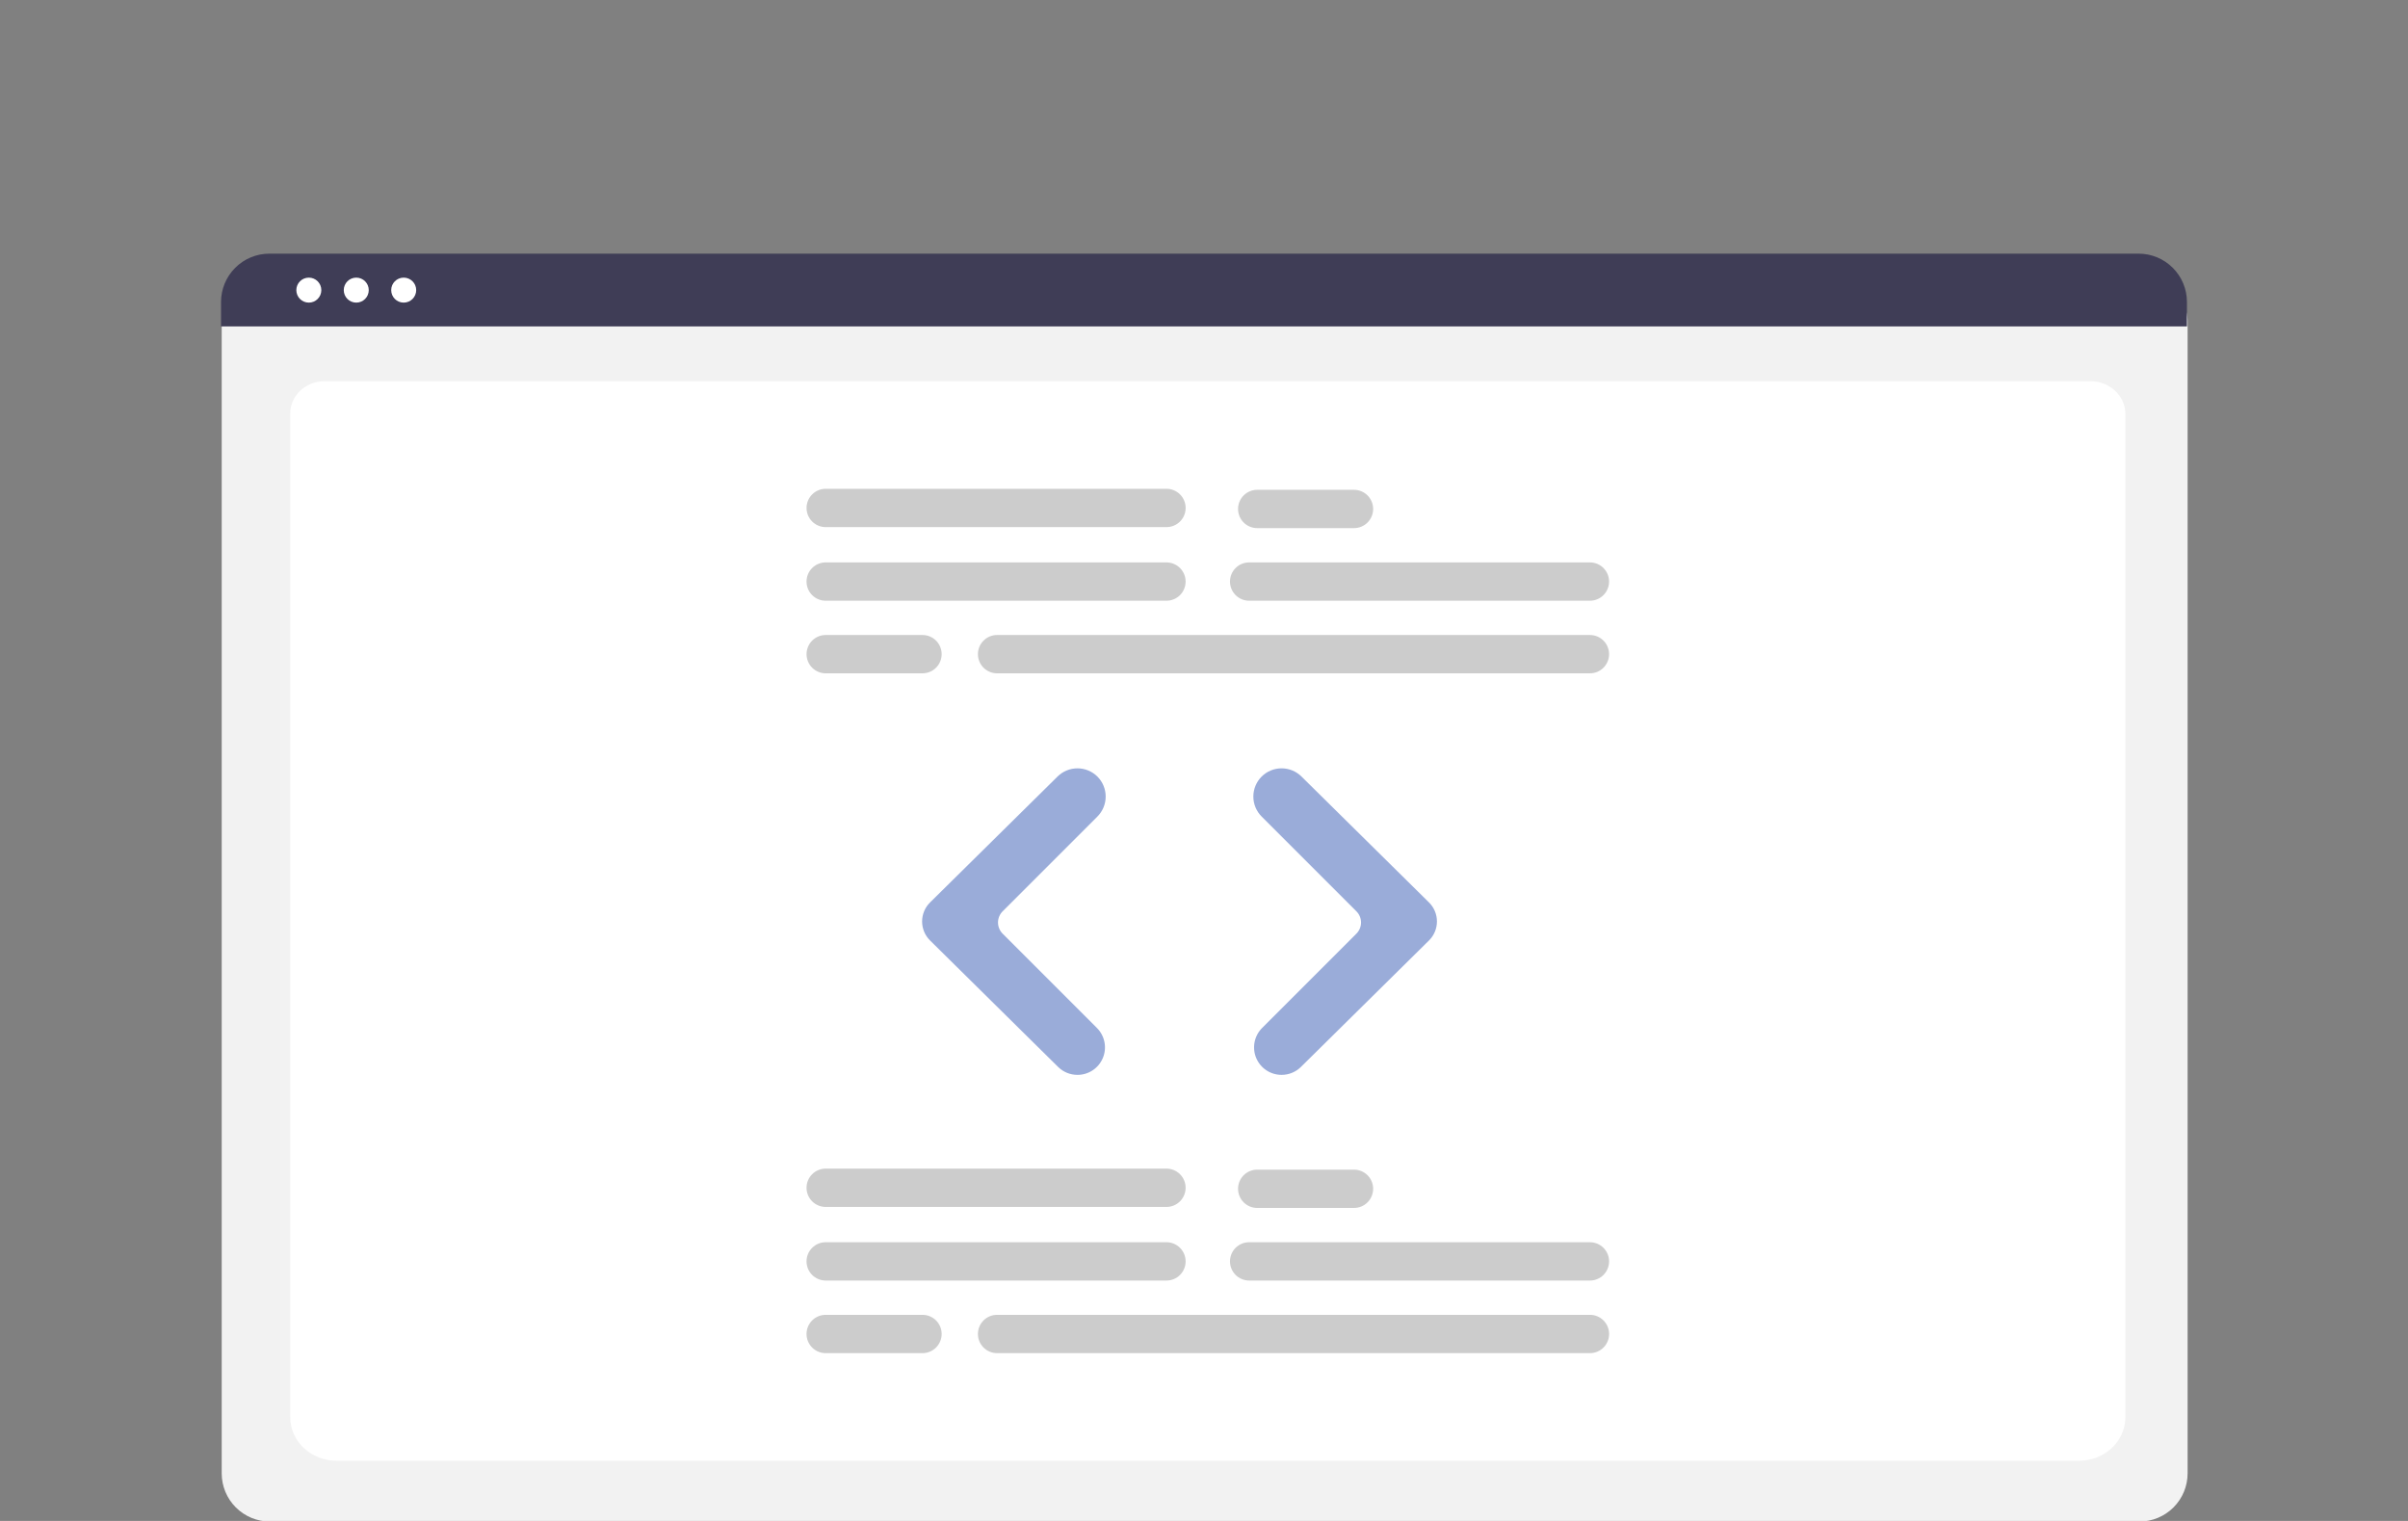
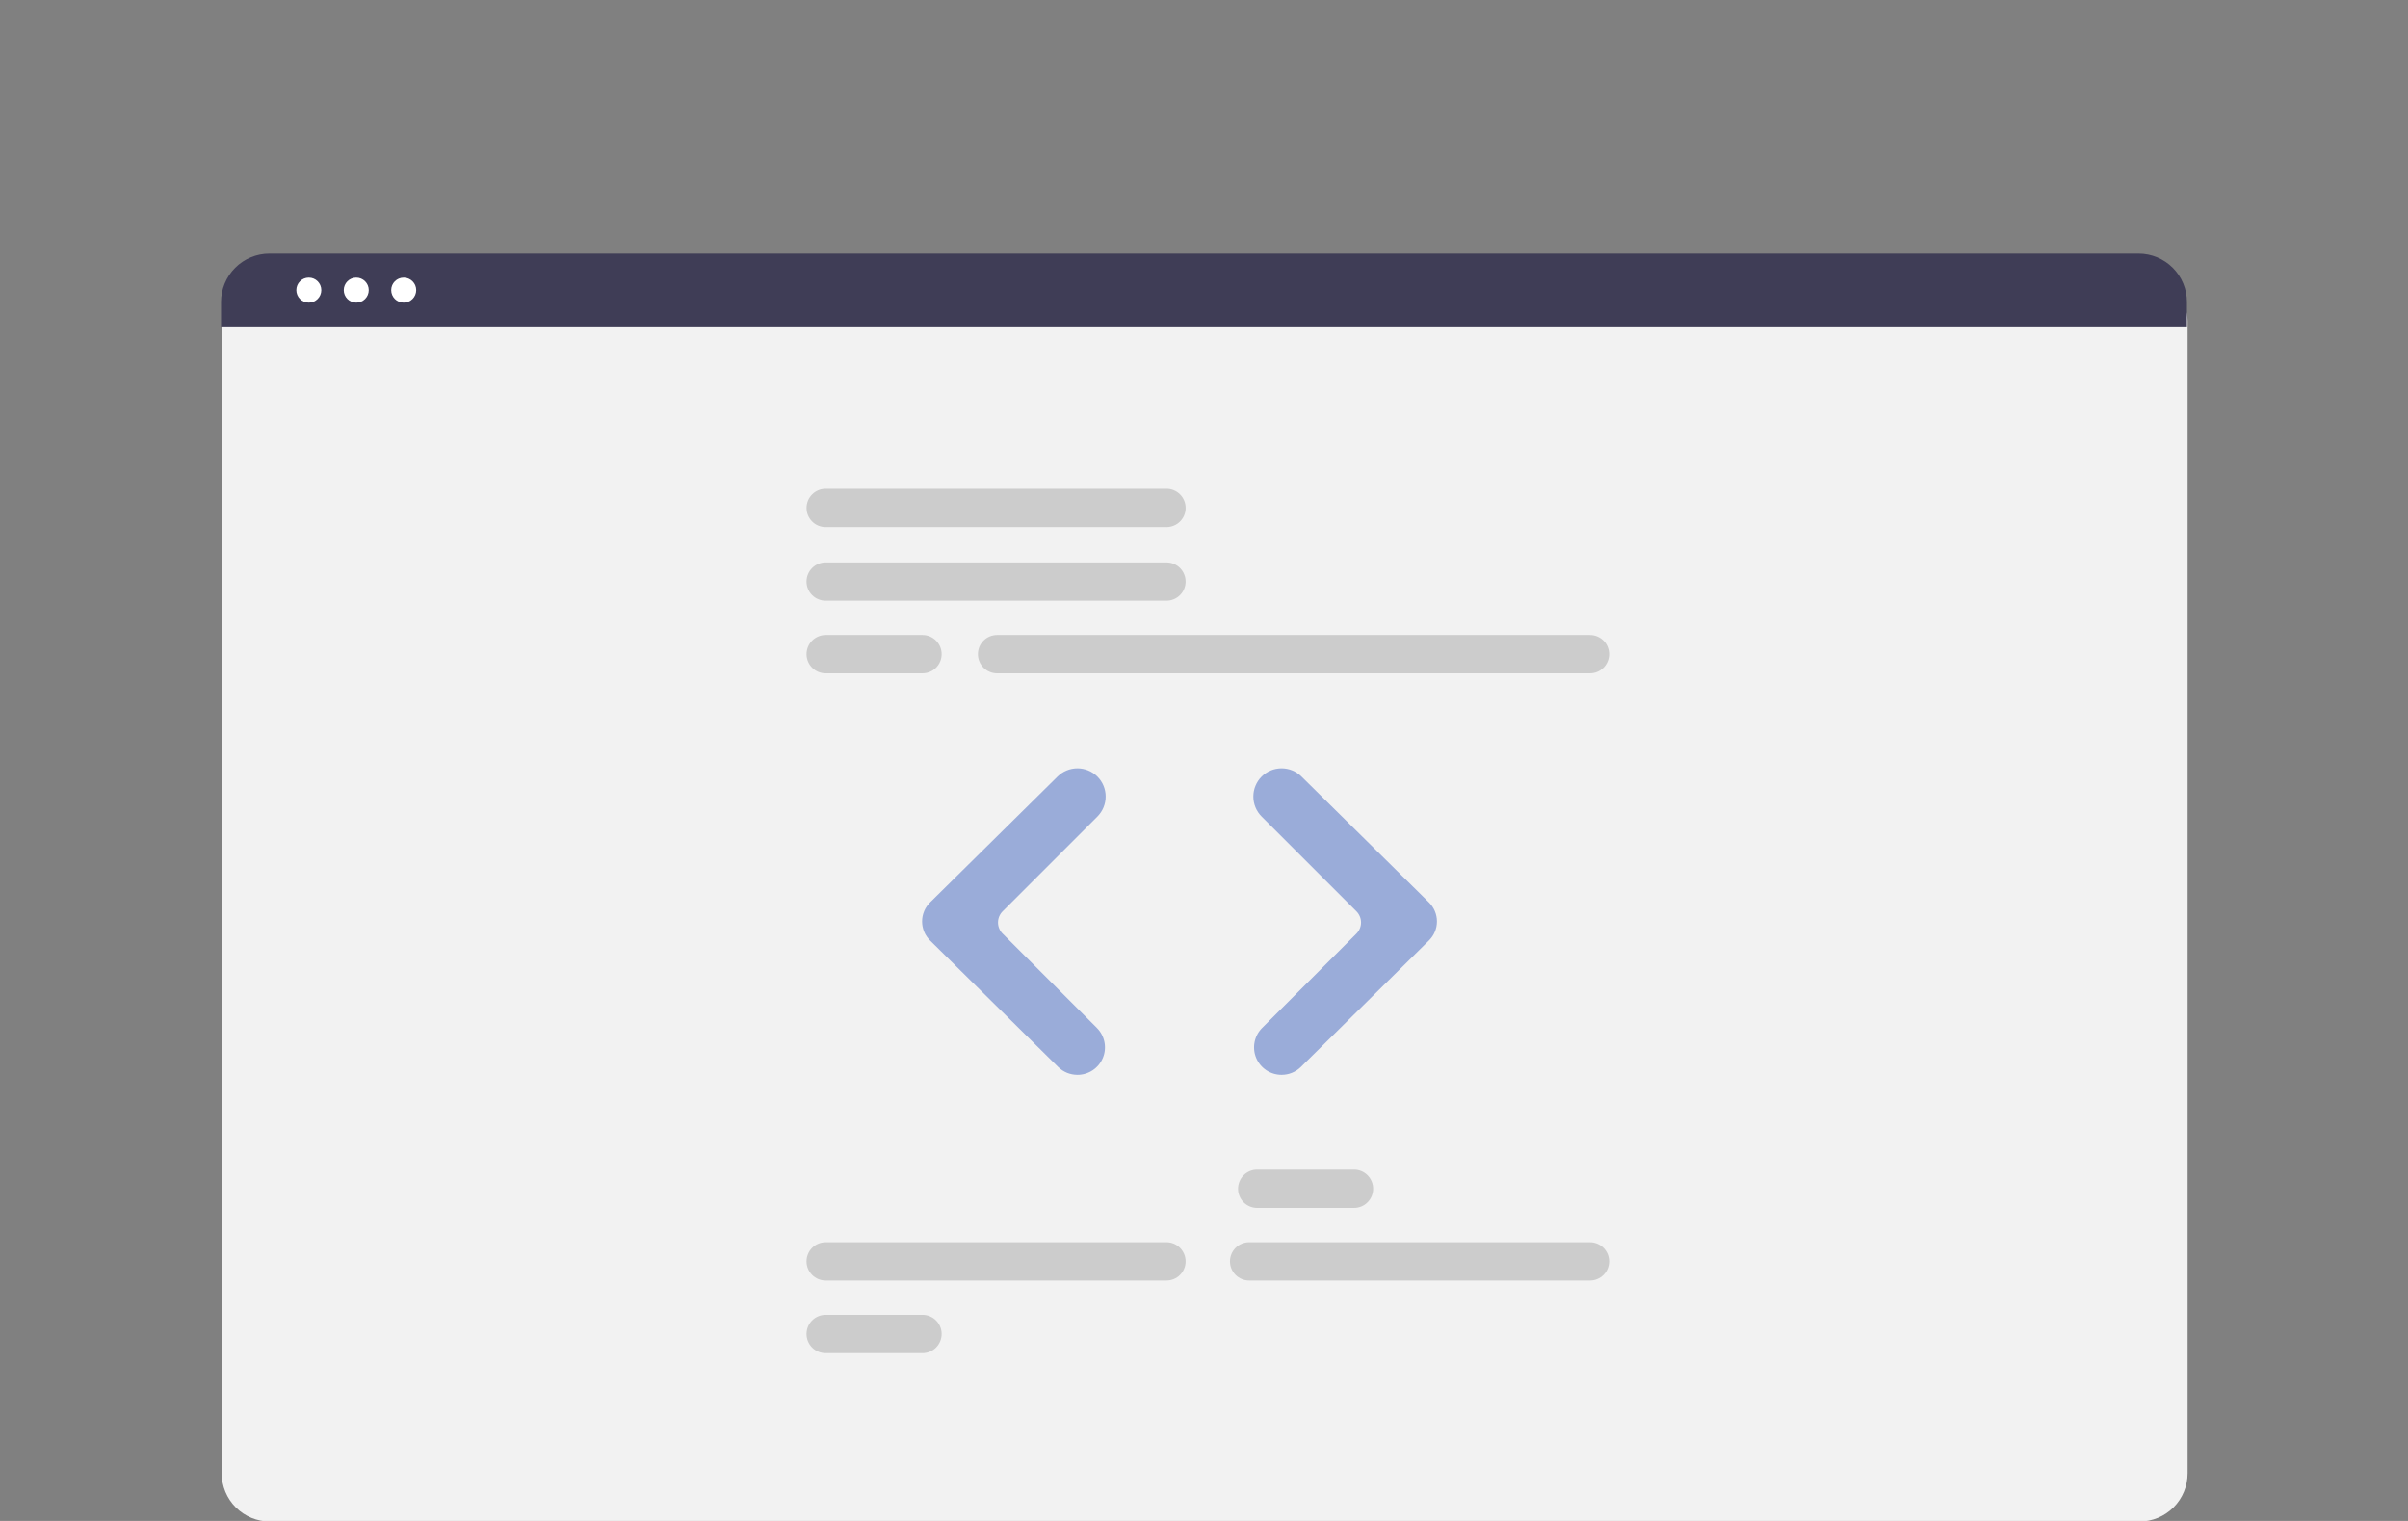
<svg xmlns="http://www.w3.org/2000/svg" xmlns:ns1="http://www.inkscape.org/namespaces/inkscape" xmlns:ns2="http://sodipodi.sourceforge.net/DTD/sodipodi-0.dtd" width="950" height="600" viewBox="0 0 950 600" id="svg2" version="1.1" ns1:version="0.91 r13725" ns2:docname="code standards.svg" style="fill:none">
  <rect x="0" y="0" width="950" height="600" fill="#808080" stroke="none" />
  <defs id="defs46" />
  <ns2:namedview pagecolor="#ffffff" bordercolor="#666666" borderopacity="1" objecttolerance="10" gridtolerance="10" guidetolerance="10" ns1:pageopacity="0" ns1:pageshadow="2" ns1:window-width="1920" ns1:window-height="1017" id="namedview44" showgrid="false" ns1:zoom="0.43111111" ns1:cx="51.030928" ns1:cy="217.5" ns1:window-x="-8" ns1:window-y="-8" ns1:window-maximized="1" ns1:current-layer="svg2" />
  <g id="g3376" transform="matrix(1.151,0,0,1.151,87.2,-89.852)">
    <path style="fill:#f2f2f2" ns1:connector-curvature="0" id="path4" d="m 657.57,599.548 -640.839,0 C 12.357,599.543 8.163,597.803 5.07,594.71 1.976,591.616 0.236,587.422 0.231,583.048 l 0,-395.154 c 0.004,-3.205 1.278,-6.277 3.544,-8.544 2.266,-2.266 5.339,-3.541 8.543,-3.545 l 649.454,0 c 3.26,0.004 6.386,1.3 8.691,3.606 2.306,2.305 3.602,5.431 3.606,8.691 l 0,394.945 c -0.005,4.374 -1.745,8.568 -4.838,11.662 -3.093,3.093 -7.287,4.833 -11.662,4.838 z" />
-     <path style="fill:#ffffff" ns1:connector-curvature="0" id="path6" d="m 636.85,578.715 -597.245,0 c -8.755,0 -15.878,-6.67 -15.878,-14.868 l 0,-344.105 c 0,-6.08 5.278,-11.027 11.766,-11.027 l 605.274,0 c 6.595,0 11.961,5.028 11.961,11.209 l 0,343.923 c 0,8.198 -7.123,14.868 -15.878,14.868 z" />
    <path style="fill:#3f3d56" ns1:connector-curvature="0" id="path8" d="m 673.84,189.95 -673.84,0 0,-8.4 C 0.006,177.161 1.753,172.953 4.858,169.851 7.962,166.748 12.171,165.004 16.56,165 l 640.72,0 c 4.389,0.004 8.598,1.748 11.702,4.851 3.105,3.103 4.852,7.31 4.858,11.699 l 0,8.4 z" />
    <path style="fill:#ffffff" ns1:connector-curvature="0" id="path10" d="m 30.095,181.784 c 2.366,0 4.284,-1.918 4.284,-4.283 0,-2.366 -1.918,-4.283 -4.284,-4.283 -2.366,0 -4.283,1.918 -4.283,4.283 0,2.366 1.918,4.283 4.283,4.283 z" />
    <path style="fill:#ffffff" ns1:connector-curvature="0" id="path12" d="m 46.354,181.784 c 2.366,0 4.283,-1.918 4.283,-4.283 0,-2.366 -1.918,-4.283 -4.283,-4.283 -2.366,0 -4.283,1.918 -4.283,4.283 0,2.366 1.918,4.283 4.283,4.283 z" />
    <path style="fill:#ffffff" ns1:connector-curvature="0" id="path14" d="m 62.612,181.784 c 2.366,0 4.283,-1.918 4.283,-4.283 0,-2.366 -1.918,-4.283 -4.283,-4.283 -2.366,0 -4.283,1.918 -4.283,4.283 0,2.366 1.918,4.283 4.283,4.283 z" />
    <path style="fill:#cccccc" ns1:connector-curvature="0" id="path16" d="m 324.059,283.955 -116.808,0 c -1.742,0 -3.412,-0.692 -4.643,-1.924 -1.232,-1.231 -1.923,-2.901 -1.923,-4.643 0,-1.741 0.691,-3.411 1.923,-4.643 1.231,-1.231 2.901,-1.923 4.643,-1.923 l 116.808,0 c 1.741,0 3.411,0.692 4.643,1.923 1.231,1.232 1.923,2.902 1.923,4.643 0,1.742 -0.692,3.412 -1.923,4.643 -1.232,1.232 -2.902,1.924 -4.643,1.924 z" />
-     <path style="fill:#cccccc" ns1:connector-curvature="0" id="path18" d="m 469.205,283.955 -116.808,0 c -1.741,0 -3.411,-0.692 -4.643,-1.924 -1.231,-1.231 -1.923,-2.901 -1.923,-4.643 0,-1.741 0.692,-3.411 1.923,-4.643 1.232,-1.231 2.902,-1.923 4.643,-1.923 l 116.808,0 c 1.742,0 3.412,0.692 4.643,1.923 1.232,1.232 1.923,2.902 1.923,4.643 0,1.742 -0.691,3.412 -1.923,4.643 -1.231,1.232 -2.901,1.924 -4.643,1.924 z" />
    <path style="fill:#cccccc" ns1:connector-curvature="0" id="path20" d="m 469.205,308.837 -203.204,0 c -1.742,0 -3.412,-0.692 -4.643,-1.923 -1.232,-1.232 -1.923,-2.902 -1.923,-4.643 0,-1.742 0.691,-3.412 1.923,-4.643 1.231,-1.232 2.901,-1.923 4.643,-1.923 l 203.204,0 c 1.742,0 3.412,0.691 4.643,1.923 1.232,1.231 1.924,2.901 1.924,4.643 0,1.741 -0.692,3.411 -1.924,4.643 -1.231,1.231 -2.901,1.923 -4.643,1.923 z" />
    <path style="fill:#cccccc" ns1:connector-curvature="0" id="path22" d="m 324.059,258.726 -116.809,0 c -1.74,-0.002 -3.408,-0.695 -4.637,-1.926 -1.23,-1.231 -1.921,-2.9 -1.921,-4.64 0,-1.74 0.691,-3.409 1.921,-4.64 1.229,-1.231 2.897,-1.924 4.637,-1.926 l 116.809,0 c 0.863,-0.001 1.717,0.168 2.515,0.497 0.797,0.33 1.522,0.813 2.133,1.423 0.61,0.61 1.095,1.334 1.425,2.131 0.331,0.797 0.501,1.652 0.501,2.515 0,0.863 -0.17,1.717 -0.501,2.515 -0.33,0.797 -0.815,1.521 -1.425,2.131 -0.611,0.61 -1.336,1.093 -2.133,1.423 -0.798,0.33 -1.652,0.499 -2.515,0.497 z" />
-     <path style="fill:#cccccc" ns1:connector-curvature="0" id="path24" d="m 388.338,259.072 -33.176,0 c -1.742,0 -3.412,-0.692 -4.643,-1.923 -1.232,-1.231 -1.923,-2.901 -1.923,-4.643 0,-1.742 0.691,-3.412 1.923,-4.643 1.231,-1.231 2.901,-1.923 4.643,-1.923 l 33.176,0 c 1.742,0 3.412,0.692 4.643,1.923 1.231,1.231 1.923,2.901 1.923,4.643 0,1.741 -0.692,3.412 -1.923,4.643 -1.231,1.231 -2.901,1.923 -4.643,1.923 z" />
    <path style="fill:#cccccc" ns1:connector-curvature="0" id="path26" d="m 240.427,308.837 -33.177,0 c -1.74,-0.002 -3.408,-0.695 -4.637,-1.926 -1.23,-1.231 -1.921,-2.9 -1.921,-4.64 0,-1.74 0.691,-3.409 1.921,-4.64 1.229,-1.232 2.897,-1.924 4.637,-1.926 l 33.177,0 c 0.863,-10e-4 1.717,0.168 2.515,0.497 0.798,0.33 1.522,0.813 2.133,1.423 0.61,0.61 1.095,1.334 1.425,2.131 0.331,0.797 0.501,1.652 0.501,2.515 0,0.863 -0.17,1.717 -0.501,2.514 -0.33,0.798 -0.815,1.522 -1.425,2.132 -0.611,0.609 -1.335,1.093 -2.133,1.422 -0.798,0.33 -1.652,0.499 -2.515,0.498 z" />
    <path style="fill:#cccccc" ns1:connector-curvature="0" id="path28" d="m 324.059,516.955 -116.808,0 c -1.742,0 -3.412,-0.692 -4.643,-1.924 -1.232,-1.231 -1.923,-2.901 -1.923,-4.643 0,-1.741 0.691,-3.411 1.923,-4.643 1.231,-1.231 2.901,-1.923 4.643,-1.923 l 116.808,0 c 0.862,0 1.716,0.17 2.513,0.5 0.796,0.33 1.52,0.814 2.13,1.423 0.61,0.61 1.093,1.334 1.423,2.131 0.33,0.796 0.5,1.65 0.5,2.512 0,0.863 -0.17,1.717 -0.5,2.513 -0.33,0.797 -0.813,1.521 -1.423,2.13 -0.61,0.61 -1.334,1.094 -2.13,1.424 -0.797,0.33 -1.651,0.5 -2.513,0.5 z" />
    <path style="fill:#cccccc" ns1:connector-curvature="0" id="path30" d="m 469.205,516.955 -116.808,0 c -1.741,0 -3.411,-0.692 -4.643,-1.924 -1.231,-1.231 -1.923,-2.901 -1.923,-4.643 0,-1.741 0.692,-3.411 1.923,-4.643 1.232,-1.231 2.902,-1.923 4.643,-1.923 l 116.808,0 c 0.863,0 1.716,0.17 2.513,0.5 0.797,0.33 1.521,0.814 2.13,1.423 0.61,0.61 1.094,1.334 1.424,2.131 0.33,0.796 0.499,1.65 0.499,2.512 0,0.863 -0.169,1.717 -0.499,2.513 -0.33,0.797 -0.814,1.521 -1.424,2.13 -0.609,0.61 -1.333,1.094 -2.13,1.424 -0.797,0.33 -1.65,0.5 -2.513,0.5 z" />
-     <path style="fill:#cccccc" ns1:connector-curvature="0" id="path32" d="m 469.205,541.837 -203.204,0 c -1.742,0 -3.412,-0.692 -4.643,-1.923 -1.232,-1.232 -1.923,-2.902 -1.923,-4.643 0,-1.742 0.691,-3.412 1.923,-4.643 1.231,-1.232 2.901,-1.923 4.643,-1.923 l 203.204,0 c 0.863,-0.001 1.718,0.168 2.516,0.497 0.797,0.33 1.522,0.813 2.133,1.423 0.61,0.61 1.095,1.334 1.425,2.131 0.331,0.797 0.501,1.652 0.501,2.515 0,0.863 -0.17,1.717 -0.501,2.514 -0.33,0.798 -0.815,1.522 -1.425,2.132 -0.611,0.609 -1.336,1.093 -2.133,1.422 -0.798,0.33 -1.653,0.499 -2.516,0.498 z" />
-     <path style="fill:#cccccc" ns1:connector-curvature="0" id="path34" d="m 324.059,491.727 -116.808,0 c -1.742,0 -3.412,-0.692 -4.643,-1.924 -1.232,-1.231 -1.923,-2.901 -1.923,-4.643 0,-1.741 0.691,-3.411 1.923,-4.643 1.231,-1.231 2.901,-1.923 4.643,-1.923 l 116.808,0 c 1.741,0 3.411,0.692 4.643,1.923 1.231,1.232 1.923,2.902 1.923,4.643 0,1.742 -0.692,3.412 -1.923,4.643 -1.232,1.232 -2.902,1.924 -4.643,1.924 z" />
    <path style="fill:#cccccc" ns1:connector-curvature="0" id="path36" d="m 388.338,492.072 -33.176,0 c -1.742,0 -3.412,-0.692 -4.643,-1.923 -1.232,-1.231 -1.923,-2.901 -1.923,-4.643 0,-1.741 0.691,-3.411 1.923,-4.643 1.231,-1.231 2.901,-1.923 4.643,-1.923 l 33.176,0 c 1.742,0 3.412,0.692 4.643,1.923 1.231,1.232 1.923,2.902 1.923,4.643 0,1.742 -0.692,3.412 -1.923,4.643 -1.231,1.231 -2.901,1.923 -4.643,1.923 z" />
    <path style="fill:#cccccc" ns1:connector-curvature="0" id="path38" d="m 240.427,541.837 -33.176,0 c -1.742,0 -3.412,-0.692 -4.643,-1.923 -1.232,-1.232 -1.923,-2.902 -1.923,-4.643 0,-1.742 0.691,-3.412 1.923,-4.643 1.231,-1.232 2.901,-1.923 4.643,-1.923 l 33.176,0 c 0.863,-0.001 1.718,0.168 2.515,0.497 0.798,0.33 1.523,0.813 2.133,1.423 0.611,0.61 1.095,1.334 1.426,2.131 0.33,0.797 0.5,1.652 0.5,2.515 0,0.863 -0.17,1.717 -0.5,2.514 -0.331,0.798 -0.815,1.522 -1.426,2.132 -0.61,0.609 -1.335,1.093 -2.133,1.422 -0.797,0.33 -1.652,0.499 -2.515,0.498 z" />
    <path style="fill:#9aacd9" ns1:connector-curvature="0" id="path40" d="m 293.552,446.462 c -2.479,0.006 -4.859,-0.969 -6.623,-2.71 L 243.02,400.393 c -0.862,-0.852 -1.546,-1.866 -2.014,-2.983 -0.467,-1.118 -0.707,-2.318 -0.707,-3.529 0,-1.212 0.24,-2.411 0.707,-3.529 0.468,-1.118 1.152,-2.132 2.014,-2.983 l 43.731,-43.184 c 1.822,-1.791 4.277,-2.79 6.831,-2.782 2.554,0.008 5.002,1.023 6.813,2.825 1.812,1.816 2.83,4.277 2.83,6.843 0,2.566 -1.018,5.027 -2.83,6.843 l -32.496,32.497 c -1.012,1.015 -1.581,2.39 -1.581,3.823 0,1.434 0.569,2.809 1.581,3.824 l 32.32,32.32 c 1.32,1.317 2.219,2.996 2.583,4.825 0.365,1.829 0.178,3.724 -0.536,5.447 -0.714,1.723 -1.923,3.194 -3.474,4.229 -1.552,1.035 -3.375,1.586 -5.24,1.583 l 0,0 z" />
    <path style="fill:#9aacd9" ns1:connector-curvature="0" id="path42" d="m 363.517,446.461 c -1.864,0.003 -3.688,-0.548 -5.239,-1.582 -1.551,-1.035 -2.761,-2.507 -3.475,-4.229 -0.714,-1.723 -0.9,-3.619 -0.536,-5.447 0.365,-1.829 1.264,-3.508 2.584,-4.826 l 32.319,-32.32 c 1.013,-1.015 1.581,-2.39 1.581,-3.823 0,-1.434 -0.568,-2.808 -1.581,-3.823 l -32.496,-32.497 c -0.898,-0.899 -1.611,-1.966 -2.098,-3.14 -0.486,-1.174 -0.736,-2.432 -0.736,-3.703 0,-1.271 0.25,-2.53 0.737,-3.704 0.486,-1.174 1.199,-2.241 2.098,-3.14 1.81,-1.801 4.258,-2.817 6.813,-2.825 2.554,-0.008 5.008,0.992 6.83,2.782 l 43.731,43.185 c 0.862,0.851 1.547,1.865 2.014,2.983 0.467,1.117 0.708,2.317 0.708,3.528 0,1.212 -0.241,2.411 -0.708,3.529 -0.467,1.118 -1.152,2.132 -2.014,2.983 l -43.908,43.359 c -1.764,1.742 -4.145,2.716 -6.624,2.71 z" />
  </g>
</svg>